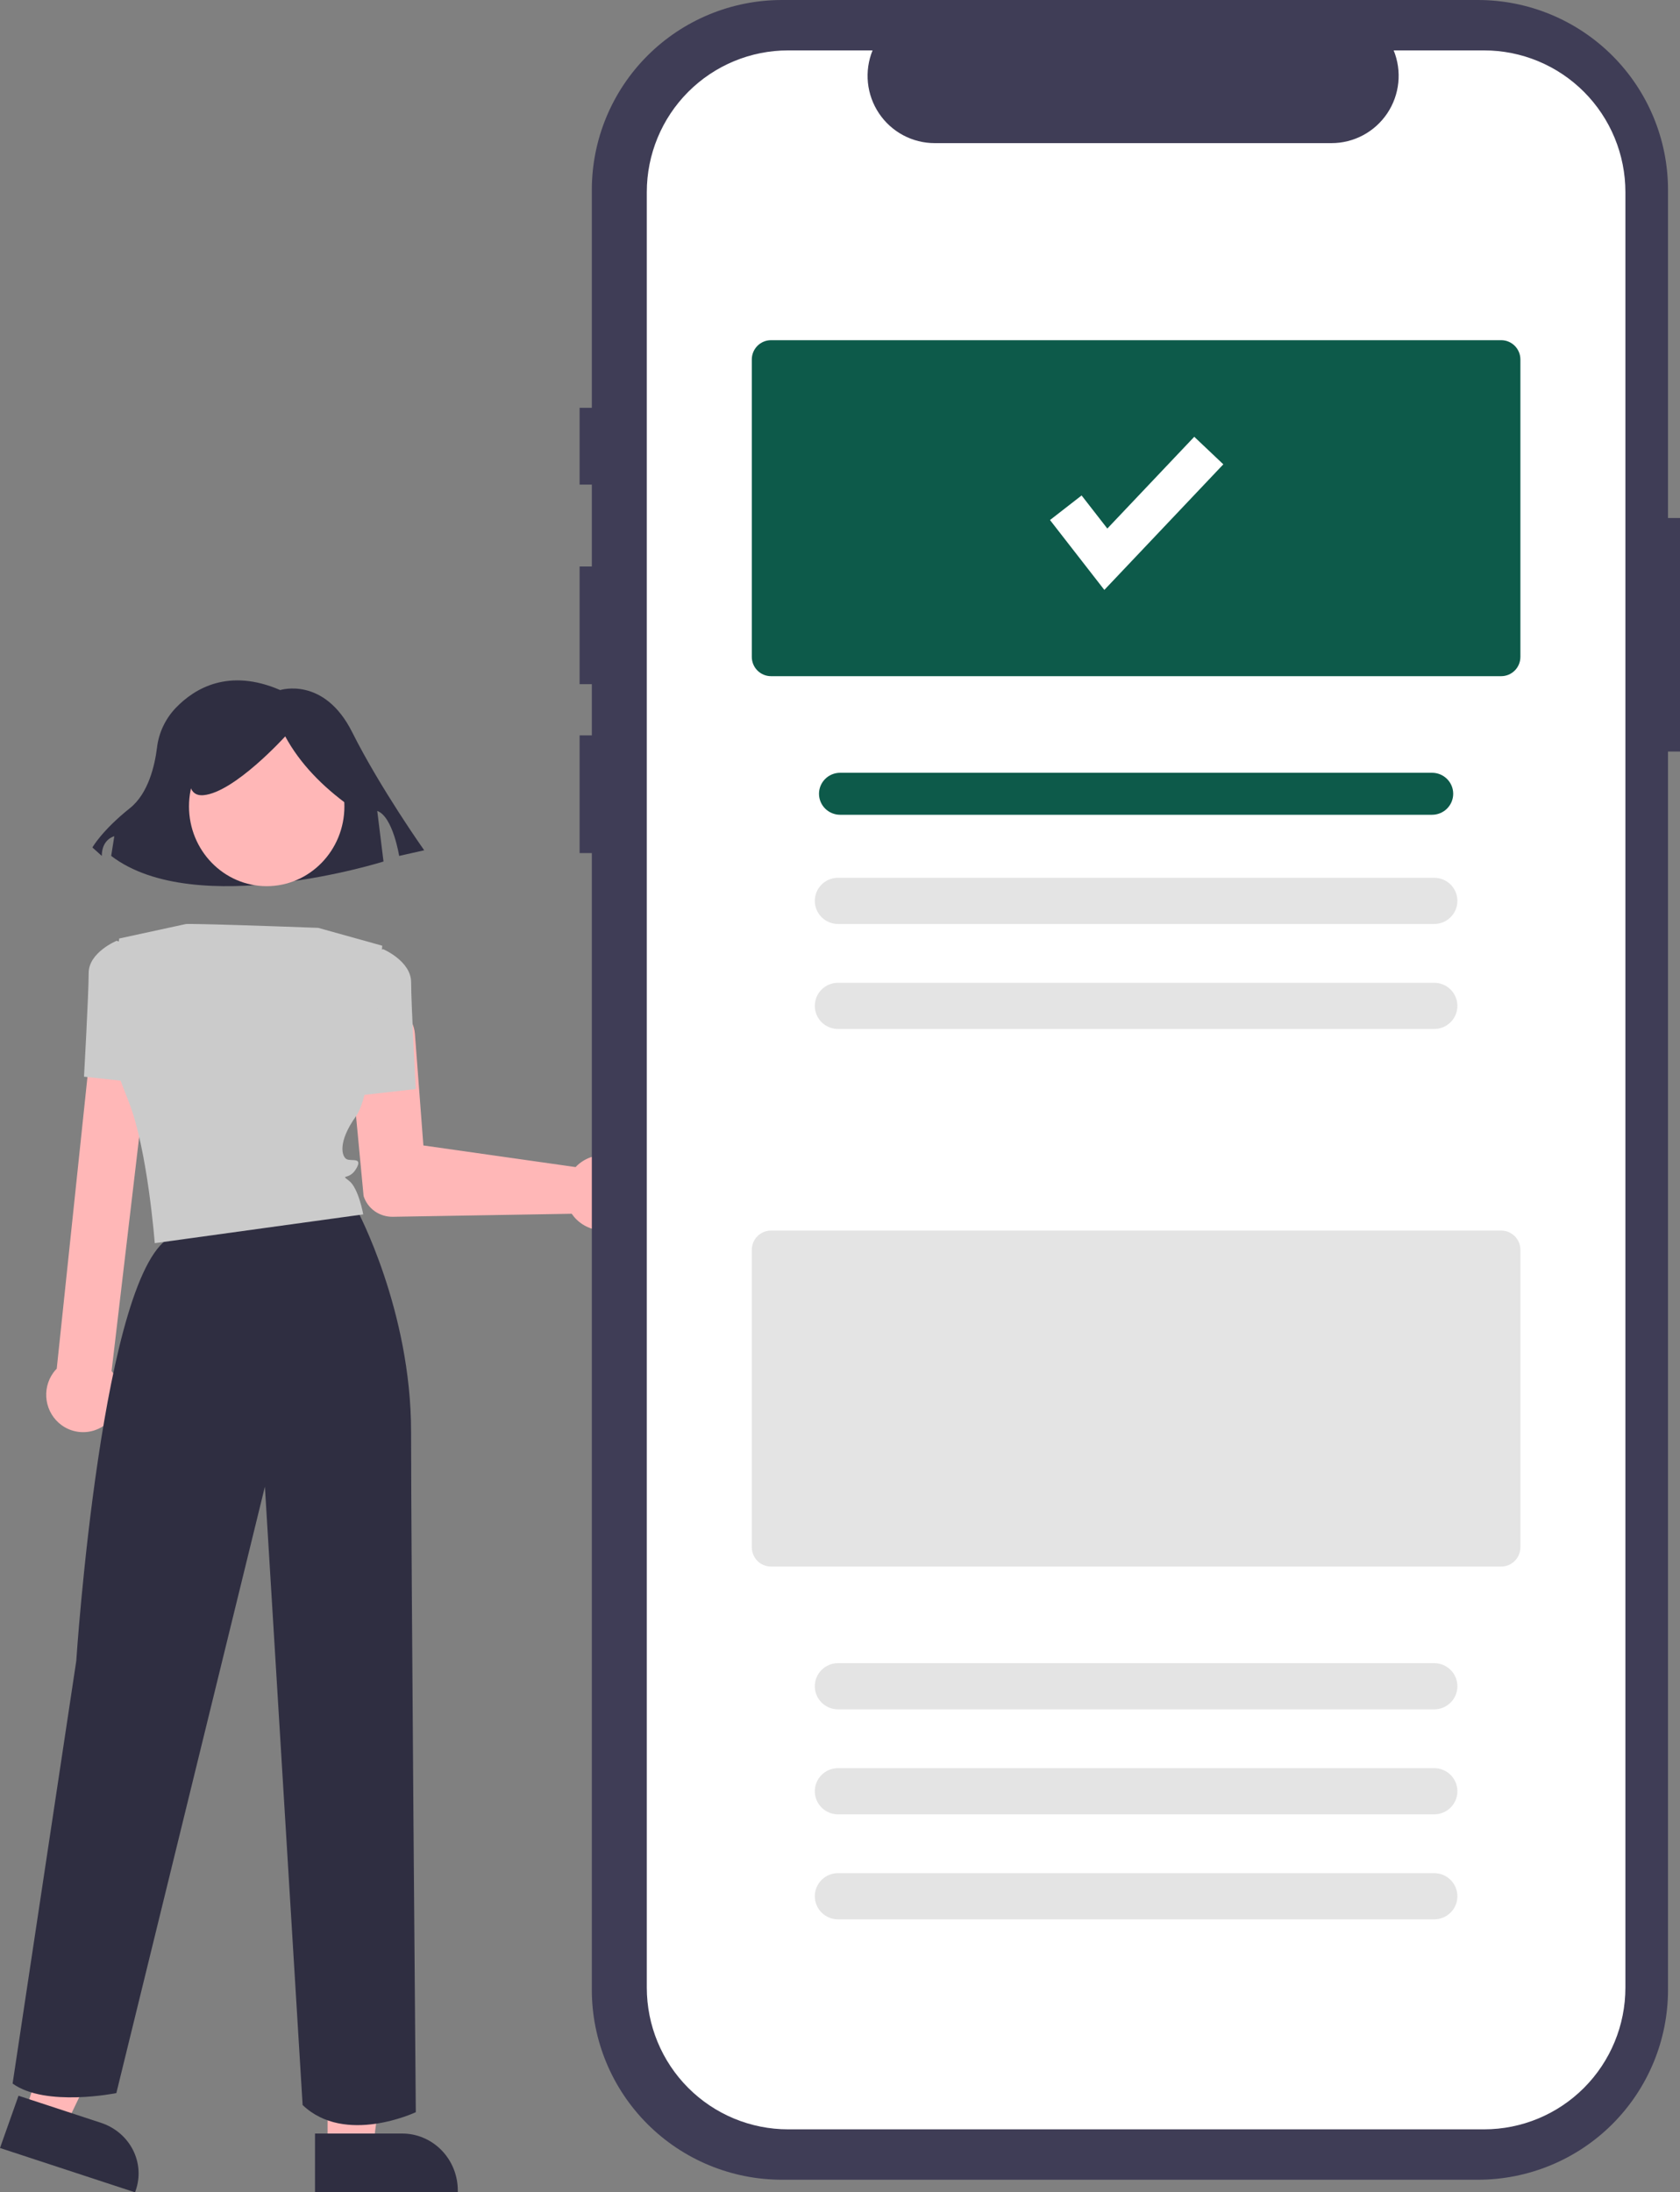
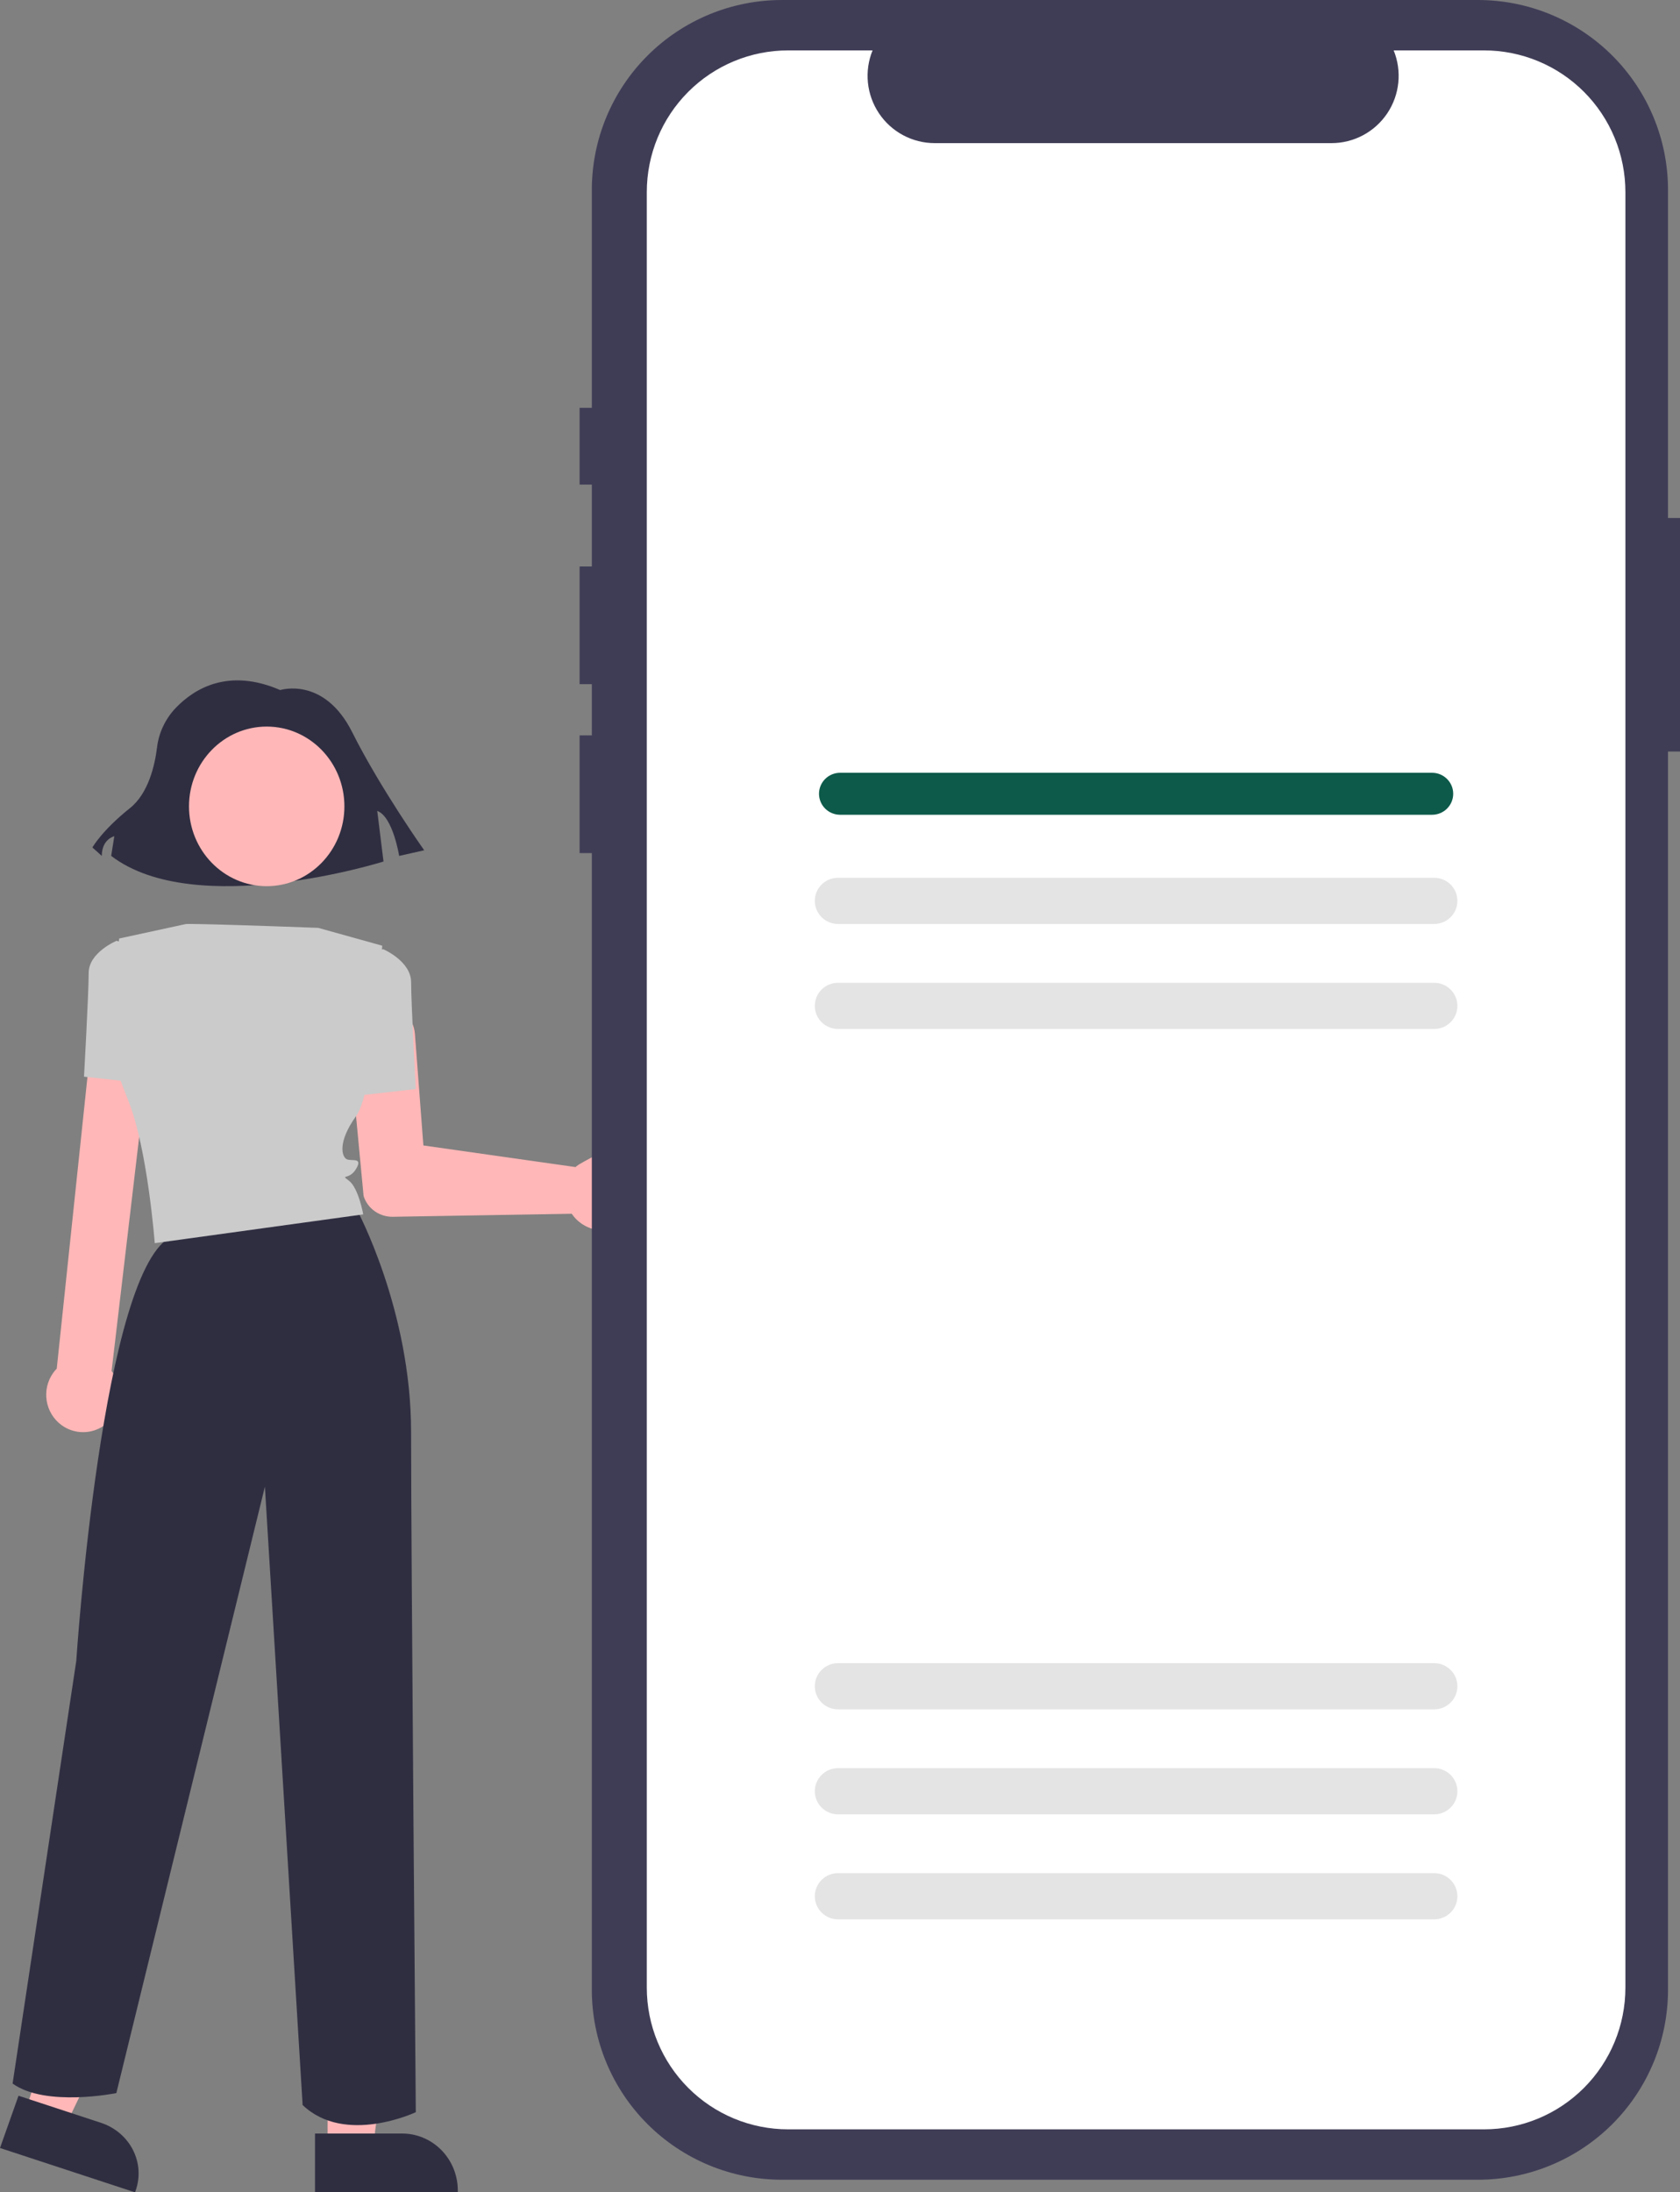
<svg xmlns="http://www.w3.org/2000/svg" width="400" height="522" viewBox="0 0 400 522" fill="none">
  <rect x="0" y="0" width="400" height="522" fill="#808080" stroke="none" />
-   <path d="M151.529 279.122C150.824 278.057 149.896 277.15 148.806 276.46C147.717 275.77 146.49 275.313 145.206 275.117C143.923 274.922 142.612 274.994 141.359 275.328C140.106 275.661 138.939 276.25 137.935 277.054C137.618 277.31 137.32 277.587 137.044 277.884L100.804 272.736L98.787 246.145C98.633 244.105 97.654 242.208 96.067 240.872C94.479 239.536 92.413 238.87 90.322 239.021C88.231 239.172 86.288 240.127 84.919 241.676C83.549 243.225 82.867 245.241 83.022 247.281C83.025 247.328 83.029 247.376 83.034 247.423L86.566 284.735L86.583 284.818C87.043 286.253 87.964 287.504 89.211 288.387C90.457 289.27 91.962 289.737 93.502 289.719L136.127 289.001C136.293 289.248 136.471 289.486 136.662 289.714C137.487 290.693 138.514 291.492 139.677 292.057C140.84 292.622 142.112 292.941 143.41 292.992C144.708 293.044 146.002 292.828 147.208 292.358C148.415 291.887 149.505 291.173 150.409 290.263C150.593 290.08 150.767 289.89 150.931 289.695C152.159 288.218 152.879 286.401 152.986 284.503C153.093 282.604 152.583 280.721 151.529 279.122Z" fill="#FFB7B7" />
+   <path d="M151.529 279.122C150.824 278.057 149.896 277.15 148.806 276.46C147.717 275.77 146.49 275.313 145.206 275.117C143.923 274.922 142.612 274.994 141.359 275.328C137.618 277.31 137.32 277.587 137.044 277.884L100.804 272.736L98.787 246.145C98.633 244.105 97.654 242.208 96.067 240.872C94.479 239.536 92.413 238.87 90.322 239.021C88.231 239.172 86.288 240.127 84.919 241.676C83.549 243.225 82.867 245.241 83.022 247.281C83.025 247.328 83.029 247.376 83.034 247.423L86.566 284.735L86.583 284.818C87.043 286.253 87.964 287.504 89.211 288.387C90.457 289.27 91.962 289.737 93.502 289.719L136.127 289.001C136.293 289.248 136.471 289.486 136.662 289.714C137.487 290.693 138.514 291.492 139.677 292.057C140.84 292.622 142.112 292.941 143.41 292.992C144.708 293.044 146.002 292.828 147.208 292.358C148.415 291.887 149.505 291.173 150.409 290.263C150.593 290.08 150.767 289.89 150.931 289.695C152.159 288.218 152.879 286.401 152.986 284.503C153.093 282.604 152.583 280.721 151.529 279.122Z" fill="#FFB7B7" />
  <path d="M78.002 511L88.843 510.999L94 472L78 472.001L78.002 511Z" fill="#FFB7B7" />
  <path d="M75.001 522L109 521.999V521.558C109 517.962 107.605 514.514 105.124 511.971C102.642 509.429 99.276 508 95.766 508H95.766L75 508.001L75.001 522Z" fill="#2F2E41" />
  <path d="M6 502.67L15.672 506L33 469.916L18.724 465L6 502.67Z" fill="#FFB7B7" />
  <path d="M-9.87713e-07 511.441L32.154 522L32.292 521.608C33.424 518.413 33.191 514.915 31.645 511.885C30.099 508.854 27.365 506.539 24.046 505.449L24.045 505.449L4.407 499L-9.87713e-07 511.441Z" fill="#2F2E41" />
  <path d="M66.717 164.305C66.717 164.305 77.151 160.958 83.859 174.344C90.566 187.73 101 202.455 101 202.455L95.038 203.793C95.038 203.793 93.547 194.423 89.821 193.084L91.311 205.132C91.311 205.132 46.594 219.187 26.472 203.793L27.217 199.108C27.217 199.108 24.236 199.777 24.236 203.793L22 201.785C22 201.785 24.236 197.769 30.943 192.415C35.346 188.901 36.859 182.215 37.379 178.034C37.791 174.495 39.354 171.176 41.84 168.558C46.298 163.918 54.42 158.987 66.717 164.305Z" fill="#2F2E41" />
  <path d="M63.5 211C53.283 211 45 202.493 45 192C45 181.507 53.283 173 63.5 173C73.717 173 82 181.507 82 192C82 202.493 73.717 211 63.5 211Z" fill="#FFB7B7" />
  <path d="M87.889 227.129L91.222 226C91.222 226 97.889 228.823 97.889 233.903C97.889 238.984 99 259.306 99 259.306L84 261L87.889 227.129Z" fill="#CBCBCB" />
  <path d="M26.369 337.995C27.761 336.414 28.547 334.379 28.584 332.26C28.62 330.142 27.905 328.08 26.569 326.451L35.991 246.481C36.084 244.596 35.434 242.75 34.185 241.349C32.935 239.948 31.189 239.107 29.328 239.009C27.467 238.912 25.645 239.567 24.26 240.831C22.875 242.094 22.042 243.862 21.942 245.748C21.941 245.774 21.94 245.8 21.939 245.826L13.509 325.881C13.203 326.192 12.922 326.526 12.666 326.88C11.99 327.828 11.505 328.901 11.238 330.039C10.971 331.176 10.928 332.356 11.111 333.51C11.294 334.665 11.7 335.772 12.305 336.767C12.91 337.763 13.703 338.628 14.638 339.313C14.735 339.384 14.833 339.453 14.932 339.52C16.015 340.246 17.243 340.72 18.527 340.908C19.812 341.097 21.122 340.994 22.363 340.609C23.913 340.133 25.3 339.227 26.369 337.995Z" fill="#FFB7B7" />
  <path d="M35 258L20 256.355C20 256.355 21.111 236.613 21.111 231.677C21.111 226.742 27.778 224 27.778 224L31.111 225.097L35 258Z" fill="#CBCBCB" />
  <path d="M84.965 288.01C84.965 288.01 97.877 311.915 97.877 340.906C97.877 369.898 99 502.919 99 502.919C99 502.919 82.158 510.877 72.053 501.213L63.07 353.981L27.702 498.371C27.702 498.371 10.86 501.782 3 496.097L18.158 395.479C18.158 395.479 24.333 301.114 41.175 294.292C58.017 287.471 84.965 288.01 84.965 288.01Z" fill="#2F2E41" />
-   <path d="M83.329 192C76.753 187.268 71.429 181.817 67.907 175.333C67.907 175.333 55.837 188.667 48.462 189.333C41.086 190 47.791 173.333 47.791 173.333L61.202 170L73.942 171.333L84 178L83.329 192Z" fill="#2F2E41" />
  <path d="M44.179 220.032C44.179 220.032 43.642 219.74 75.767 220.925L89.213 224.674L91 225.173C91 225.173 89.308 259.444 84.795 265.727C80.282 272.01 81.41 275.437 82.538 276.008C83.667 276.58 86.487 275.437 84.795 278.293C83.103 281.149 80.846 279.436 83.103 281.149C85.359 282.863 86.487 289.146 86.487 289.146L36.846 296C36.846 296 35.154 273.724 30.641 262.3C26.128 250.876 25 246.307 25 246.307L28.385 223.459L44.179 220.032Z" fill="#CBCBCB" />
  <path d="M397.145 123.334V45.214C397.145 33.222 392.376 21.722 383.887 13.243C375.398 4.764 363.884 8.28003e-05 351.879 8.9612e-10H186.178C180.234 -3.73801e-05 174.348 1.169 168.856 3.442C163.364 5.714 158.373 9.044 154.17 13.243C149.967 17.441 146.632 22.425 144.357 27.911C142.082 33.397 140.912 39.276 140.911 45.214V97.095H138V115.376H140.911V134.875H138V162.906H140.911V175.093H138V203.123H140.911V473.786C140.911 479.724 142.082 485.603 144.357 491.089C146.632 496.574 149.966 501.559 154.17 505.757C158.373 509.956 163.363 513.286 168.855 515.558C174.347 517.83 180.233 519 186.178 519H351.878C357.823 519 363.709 517.831 369.201 515.558C374.693 513.286 379.683 509.956 383.887 505.757C388.09 501.559 391.424 496.575 393.699 491.089C395.974 485.603 397.145 479.724 397.145 473.786V178.941H400V123.334H397.145Z" fill="#3F3D56" />
  <path d="M353.355 12H331.828C332.818 14.434 333.196 17.074 332.929 19.688C332.661 22.302 331.757 24.811 330.295 26.992C328.832 29.173 326.858 30.961 324.544 32.197C322.231 33.432 319.65 34.079 317.029 34.079H222.55C219.929 34.079 217.348 33.432 215.035 32.197C212.721 30.961 210.747 29.173 209.285 26.992C207.823 24.811 206.918 22.302 206.65 19.688C206.383 17.074 206.761 14.434 207.751 12H187.645C178.721 12 170.164 15.554 163.854 21.88C157.545 28.206 154 36.786 154 45.733V473.267C154 477.697 154.87 482.083 156.561 486.176C158.252 490.269 160.73 493.988 163.854 497.12C166.978 500.252 170.687 502.737 174.769 504.432C178.851 506.128 183.226 507 187.645 507H353.356C362.279 507 370.836 503.446 377.146 497.12C383.455 490.794 387 482.214 387 473.267V45.733C387 41.303 386.13 36.916 384.439 32.824C382.748 28.731 380.27 25.012 377.146 21.88C374.022 18.748 370.313 16.263 366.231 14.568C362.149 12.873 357.774 12 353.355 12Z" fill="white" />
-   <path d="M357.43 161H183.57C182.358 160.999 181.197 160.515 180.34 159.655C179.483 158.795 179.001 157.628 179 156.412V85.588C179.001 84.371 179.483 83.205 180.34 82.345C181.197 81.485 182.358 81.001 183.57 81H357.43C358.642 81.001 359.803 81.485 360.66 82.345C361.517 83.205 361.999 84.371 362 85.588V156.412C361.999 157.628 361.517 158.795 360.66 159.655C359.803 160.515 358.642 160.999 357.43 161Z" fill="#0D5A4A" />
  <path d="M340.967 194H200.033C198.698 194 197.418 193.473 196.474 192.536C195.53 191.598 195 190.326 195 189C195 187.674 195.53 186.402 196.474 185.464C197.418 184.527 198.698 184 200.033 184H340.967C342.302 184 343.582 184.527 344.526 185.464C345.47 186.402 346 187.674 346 189C346 190.326 345.47 191.598 344.526 192.536C343.582 193.473 342.302 194 340.967 194Z" fill="#0D5A4A" />
  <path d="M341.47 220H199.53C198.063 220 196.657 219.421 195.62 218.389C194.583 217.358 194 215.959 194 214.5C194 213.041 194.583 211.642 195.62 210.611C196.657 209.579 198.063 209 199.53 209H341.47C342.937 209 344.343 209.579 345.38 210.611C346.417 211.642 347 213.041 347 214.5C347 215.959 346.417 217.358 345.38 218.389C344.343 219.421 342.937 220 341.47 220Z" fill="#E4E4E4" />
  <path d="M341.47 245H199.53C198.063 245 196.657 244.421 195.62 243.389C194.583 242.358 194 240.959 194 239.5C194 238.041 194.583 236.642 195.62 235.611C196.657 234.579 198.063 234 199.53 234H341.47C342.937 234 344.343 234.579 345.38 235.611C346.417 236.642 347 238.041 347 239.5C347 240.959 346.417 242.358 345.38 243.389C344.343 244.421 342.937 245 341.47 245Z" fill="#E4E4E4" />
-   <path d="M357.43 373H183.57C182.358 372.999 181.197 372.515 180.34 371.655C179.483 370.795 179.001 369.628 179 368.412V297.588C179.001 296.372 179.483 295.205 180.34 294.345C181.197 293.485 182.358 293.001 183.57 293H357.43C358.642 293.001 359.803 293.485 360.66 294.345C361.517 295.205 361.999 296.372 362 297.588V368.412C361.999 369.628 361.517 370.795 360.66 371.655C359.803 372.515 358.642 372.999 357.43 373Z" fill="#E4E4E4" />
  <path d="M341.47 407H199.53C198.063 407 196.657 406.421 195.62 405.389C194.583 404.358 194 402.959 194 401.5C194 400.041 194.583 398.642 195.62 397.611C196.657 396.579 198.063 396 199.53 396H341.47C342.937 396 344.343 396.579 345.38 397.611C346.417 398.642 347 400.041 347 401.5C347 402.959 346.417 404.358 345.38 405.389C344.343 406.421 342.937 407 341.47 407Z" fill="#E4E4E4" />
  <path d="M341.47 432H199.53C198.063 432 196.657 431.421 195.62 430.389C194.583 429.358 194 427.959 194 426.5C194 425.041 194.583 423.642 195.62 422.611C196.657 421.579 198.063 421 199.53 421H341.47C342.937 421 344.343 421.579 345.38 422.611C346.417 423.642 347 425.041 347 426.5C347 427.959 346.417 429.358 345.38 430.389C344.343 431.421 342.937 432 341.47 432Z" fill="#E4E4E4" />
  <path d="M341.47 457H199.53C198.063 457 196.657 456.421 195.62 455.389C194.583 454.358 194 452.959 194 451.5C194 450.041 194.583 448.642 195.62 447.611C196.657 446.579 198.063 446 199.53 446H341.47C342.937 446 344.343 446.579 345.38 447.611C346.417 448.642 347 450.041 347 451.5C347 452.959 346.417 454.358 345.38 455.389C344.343 456.421 342.937 457 341.47 457Z" fill="#E4E4E4" />
  <path d="M262.938 140.46L250 123.823L257.524 117.971L263.65 125.848L284.347 104L291.268 110.557L262.938 140.46Z" fill="white" />
</svg>